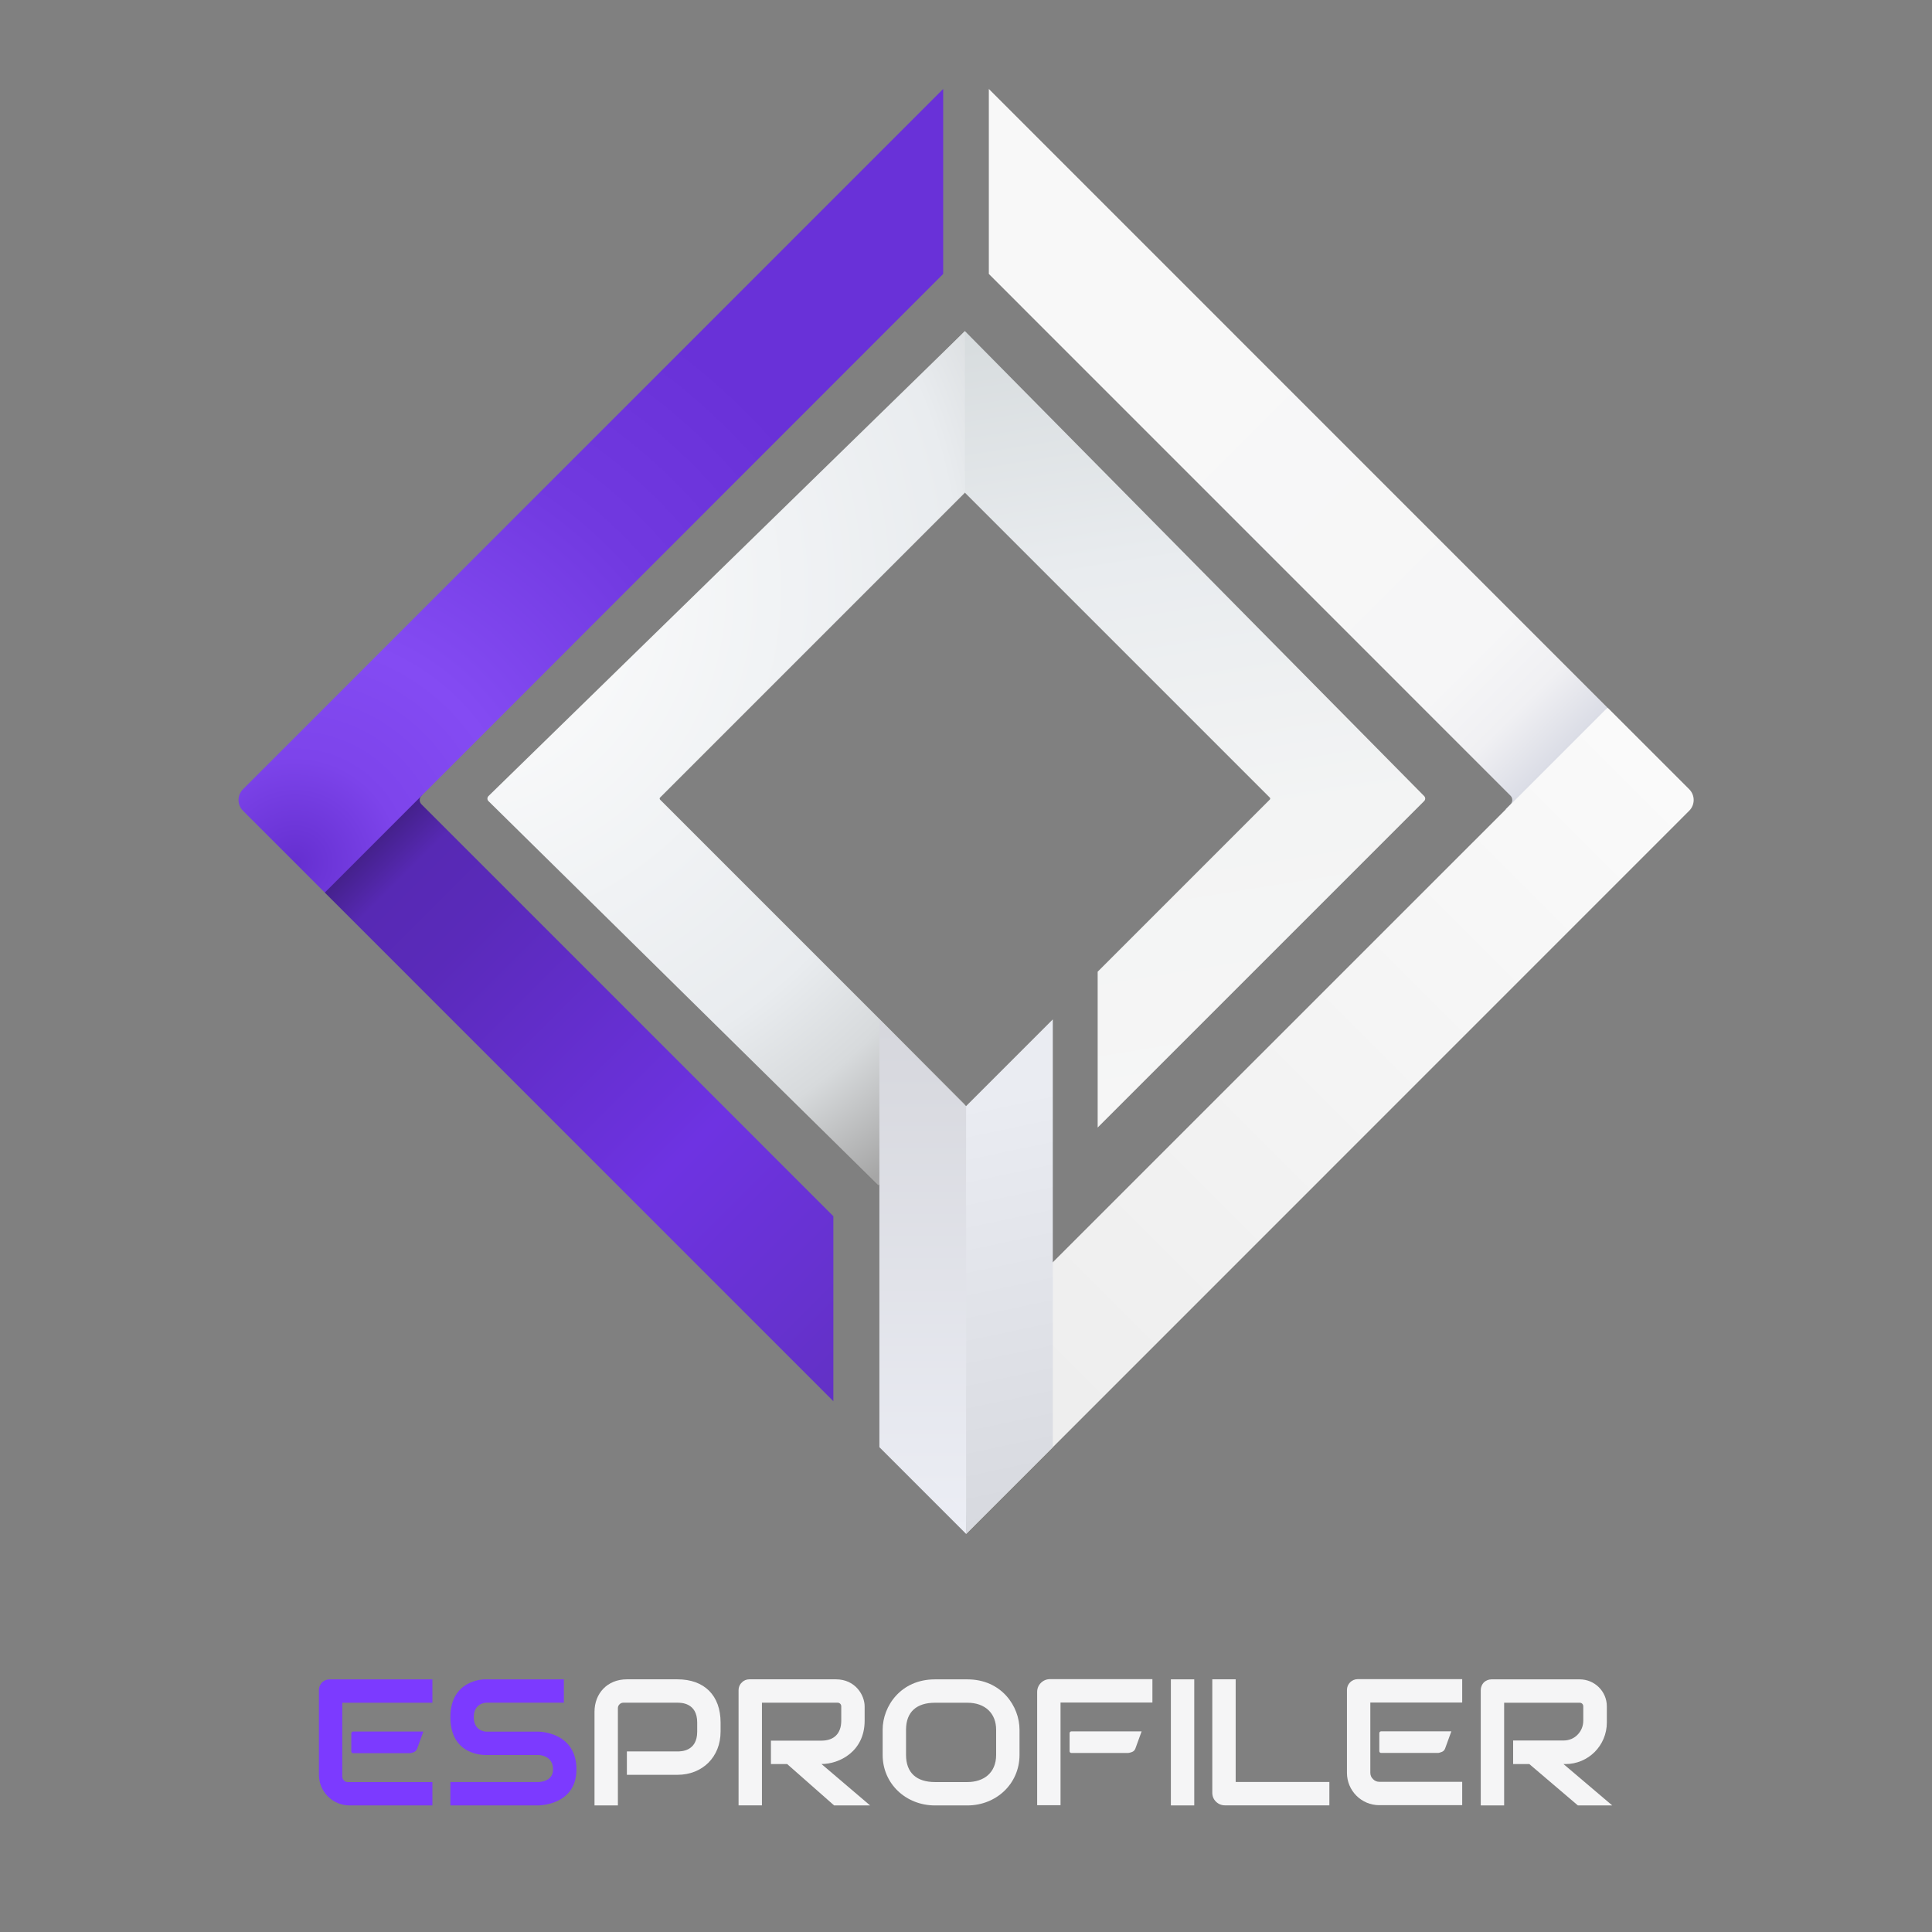
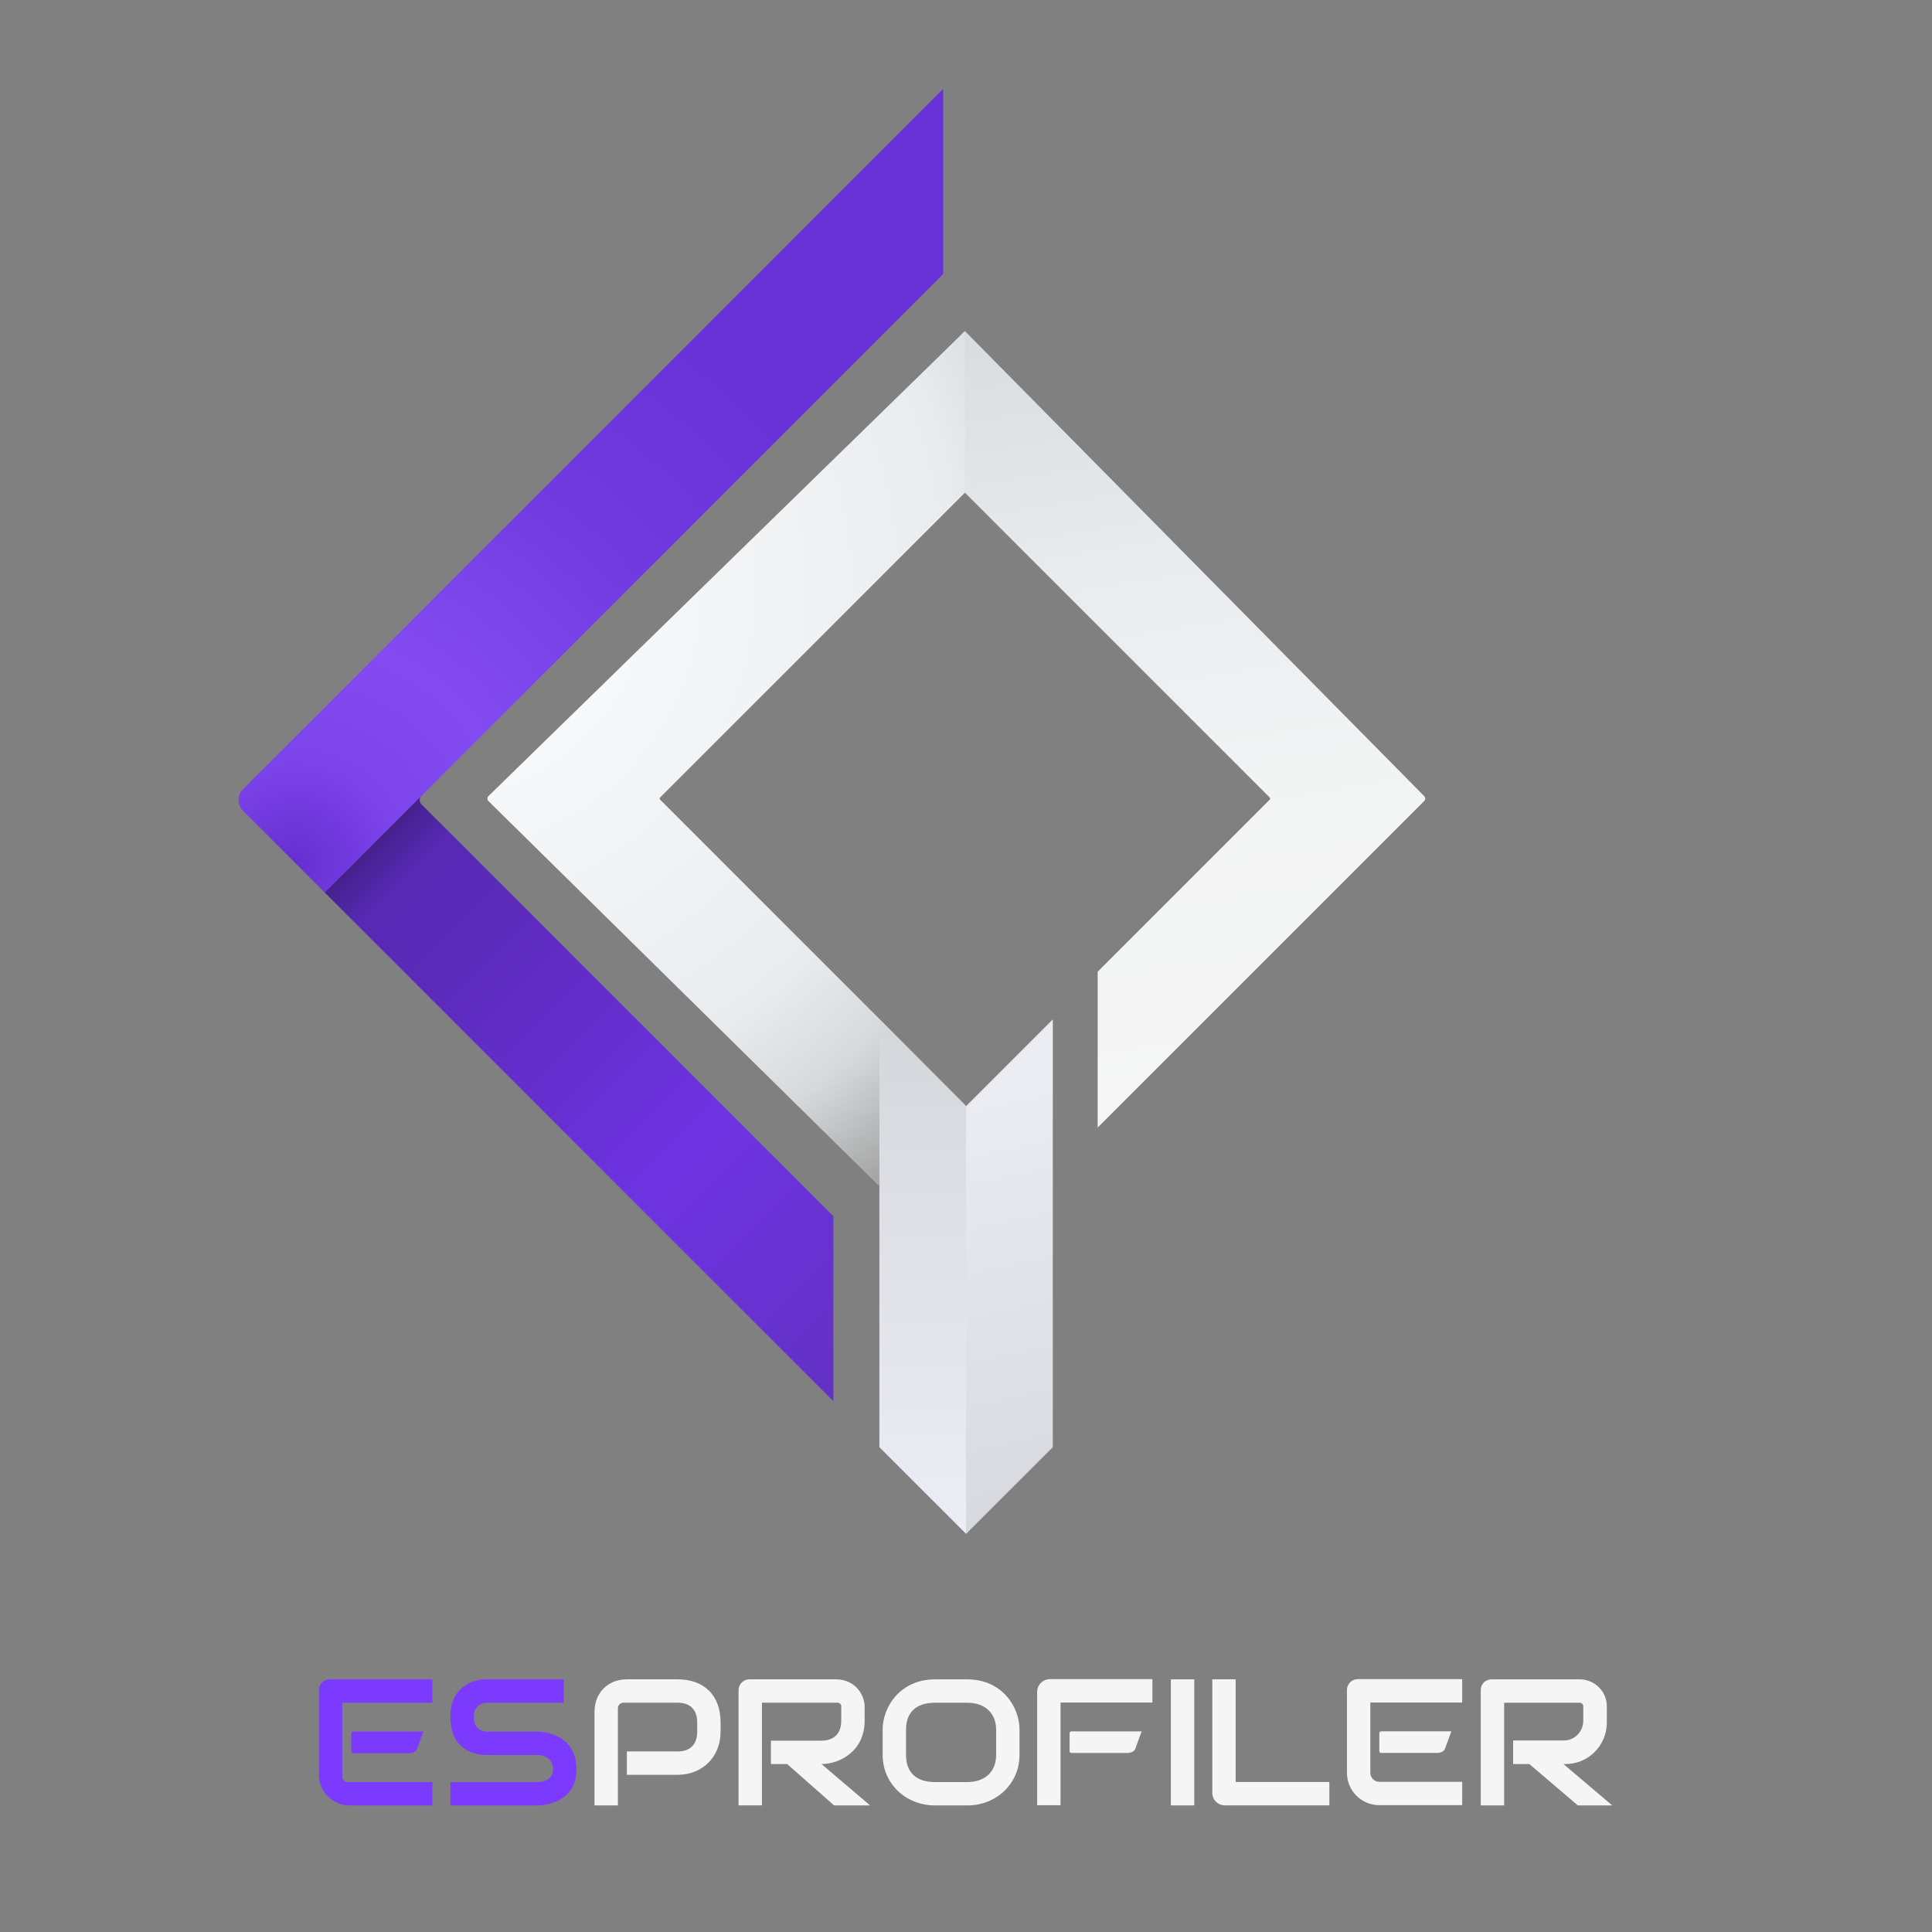
<svg xmlns="http://www.w3.org/2000/svg" xmlns:ns1="http://www.serif.com/" width="100%" height="100%" viewBox="0 0 1024 1024" version="1.1" xml:space="preserve" style="fill-rule:evenodd;clip-rule:evenodd;stroke-linejoin:round;stroke-miterlimit:2;">
  <rect x="0" y="0" width="1024" height="1024" fill="#808080" stroke="none" />
  <g id="ESP-TEXT-DARK.afdesign" transform="matrix(0.955,0,0,0.955,512.91,923.593)">
    <g transform="matrix(1,0,0,1,-370,-45)">
      <g id="ESPROFILER" transform="matrix(1.203,0,0,1.203,-351.004,-316.074)">
        <g id="profiler" transform="matrix(0.831,0,0,0.831,291.69,262.662)">
          <g id="letter-p" transform="matrix(99.845,0,0,99.845,155.833,79.886)">
            <path d="M0.773,-0.409c0,0.14 -0.1,0.24 -0.24,0.24l-0.281,-0l0,-0.13l0.281,-0c0.02,-0 0.11,-0 0.11,-0.11l-0,-0.051c-0,-0.11 -0.09,-0.11 -0.11,-0.11l-0.301,0c-0.008,0 -0.015,0.003 -0.021,0.009c-0.006,0.006 -0.009,0.013 -0.009,0.021l0,0.541l-0.13,0l-0,-0.521c-0,-0.1 0.07,-0.18 0.18,-0.18l0.281,0c0.15,0 0.24,0.09 0.24,0.24l0,0.051Z" style="fill:#f5f5f6;fill-rule:nonzero;" />
          </g>
          <g id="letter-r-2" transform="matrix(99.845,0,0,99.845,235.31,79.886)">
            <path d="M0.778,-0.47c0,0.171 -0.14,0.241 -0.24,0.241l0.27,0.23l-0.2,0l-0.261,-0.23l-0.09,-0l0,-0.13l0.281,-0c0.07,-0 0.11,-0.04 0.11,-0.111l-0,-0.08c-0,-0.011 -0.009,-0.02 -0.02,-0.02l-0.421,0l0,0.571l-0.13,0l0,-0.641c0,-0.016 0.006,-0.031 0.018,-0.042c0.011,-0.012 0.026,-0.018 0.042,-0.018l0.481,0c0.11,0 0.16,0.09 0.16,0.15l0,0.08Z" style="fill:#f5f5f6;fill-rule:nonzero;" />
          </g>
          <g id="letter-o" transform="matrix(99.845,0,0,99.845,317.897,79.911)">
            <path d="M0.812,-0.28c0,0.161 -0.13,0.281 -0.29,0.281l-0.18,-0c-0.161,-0 -0.291,-0.12 -0.291,-0.281l0,-0.14c0,-0.13 0.1,-0.28 0.291,-0.28l0.18,-0c0.19,-0 0.29,0.15 0.29,0.28l0,0.14Zm-0.13,-0.14c0,-0.09 -0.06,-0.15 -0.16,-0.15l-0.18,0c-0.101,0 -0.161,0.05 -0.161,0.15l0,0.14c0,0.101 0.06,0.151 0.161,0.151l0.18,-0c0.09,-0 0.16,-0.05 0.16,-0.151l0,-0.14Z" style="fill:#f5f5f6;fill-rule:nonzero;" />
          </g>
          <g id="letter-f" transform="matrix(1.203,0,0,1.203,-354.004,-316.074)">
            <g id="e-dash" transform="matrix(6.12323e-17,1,-1,6.12323e-17,1138.79,164.693)">
              <path d="M130.379,488.933c-0,0.46 0.372,0.833 0.832,0.833c1.886,-0 6.468,-0 8.331,-0c0.447,-0 0.809,-0.362 0.809,-0.809c0,-4.057 0,-22.146 0,-25.922c0,-0.459 -0.074,-0.915 -0.219,-1.35c-0.067,-0.201 -0.143,-0.429 -0.218,-0.655c-0.249,-0.746 -0.825,-1.338 -1.564,-1.606c-2.466,-0.897 -7.971,-2.899 -7.971,-2.899l-0,32.408Z" style="fill:#f5f5f6;" />
            </g>
            <g id="f-body" transform="matrix(82.973,0,0,82.973,628.083,329.049)">
              <path d="M0.713,-0.57l-0.511,0l0,0.571l-0.13,0l0,-0.63c0,-0.039 0.032,-0.071 0.071,-0.071l0.57,0l0,0.13Z" style="fill:#f5f5f6;fill-rule:nonzero;" />
            </g>
          </g>
          <g id="letter-i" transform="matrix(99.845,0,0,99.845,475.513,79.898)">
            <path d="M0.205,0.001l-0.13,0l-0,-0.701l0.13,0l0,0.701Z" style="fill:#f5f5f6;fill-rule:nonzero;" />
          </g>
          <g id="letter-l" transform="matrix(99.845,0,0,99.845,499.107,79.861)">
            <path d="M0.72,0.001l-0.581,0c-0.018,0 -0.036,-0.007 -0.049,-0.02c-0.014,-0.013 -0.021,-0.031 -0.021,-0.05l0,-0.631l0.13,0l0,0.571l0.521,0l0,0.13Z" style="fill:#f5f5f6;fill-rule:nonzero;" />
          </g>
          <g id="letter-e-2" transform="matrix(1.203,0,0,1.203,-351.004,-316.074)">
            <g id="e-body-2" transform="matrix(82.973,0,0,82.973,768.969,329.049)">
              <path d="M0.708,0.001l-0.461,0c-0.1,0 -0.18,-0.081 -0.18,-0.18l-0,-0.461c-0,-0.033 0.027,-0.06 0.06,-0.06l0.581,0l-0,0.13l-0.511,0l-0,0.391c-0,0.013 0.005,0.026 0.015,0.035c0.009,0.01 0.022,0.015 0.035,0.015l0.461,-0l-0,0.13Z" style="fill:#f5f5f6;fill-rule:nonzero;" />
            </g>
            <g id="e-dash1" ns1:id="e-dash" transform="matrix(6.12323e-17,1,-1,6.12323e-17,1279.23,164.672)">
              <path d="M130.379,488.933c-0,0.46 0.372,0.833 0.832,0.833c1.886,-0 6.468,-0 8.331,-0c0.447,-0 0.809,-0.362 0.809,-0.809c0,-4.161 0,-23.087 0,-26.185c0,-0.285 -0.046,-0.567 -0.136,-0.837c-0.083,-0.249 -0.193,-0.58 -0.301,-0.905c-0.249,-0.746 -0.825,-1.338 -1.564,-1.606c-2.466,-0.897 -7.971,-2.899 -7.971,-2.899l-0,32.408Z" style="fill:#f5f5f6;" />
            </g>
          </g>
          <g id="letter-r" transform="matrix(99.845,0,0,99.845,647.753,79.909)">
            <path d="M0.774,-0.46c-0,0.128 -0.103,0.231 -0.23,0.231l-0.011,-0l0.271,0.23l-0.191,-0l-0.27,-0.23l-0.09,-0l-0,-0.131l0.28,0c0.03,0 0.058,-0.011 0.078,-0.032c0.021,-0.021 0.032,-0.049 0.032,-0.078l0,-0.08c0,-0.011 -0.008,-0.02 -0.02,-0.02l-0.42,0l-0,0.571l-0.13,-0l-0,-0.641c-0,-0.016 0.006,-0.031 0.017,-0.043c0.012,-0.011 0.027,-0.017 0.043,-0.017c0.108,-0 0.337,-0 0.49,-0c0.083,-0 0.151,0.067 0.151,0.15l-0,0.09Z" style="fill:#f5f5f6;fill-rule:nonzero;" />
          </g>
        </g>
        <g id="letter-s-2" transform="matrix(82.973,0,0,82.973,356.598,329.049)">
          <path d="M0.75,-0.199c0,0.2 -0.21,0.2 -0.21,0.2l-0.491,0l0,-0.13l0.491,-0c-0,-0 0.08,-0 0.08,-0.07c-0,-0.08 -0.08,-0.08 -0.08,-0.08l-0.291,-0c-0.02,-0 -0.2,-0 -0.2,-0.211c0,-0.21 0.19,-0.21 0.19,-0.21l0.441,0l-0,0.13l-0.431,0c0,0 -0.07,0 -0.07,0.08c0,0.081 0.07,0.081 0.07,0.081l0.291,-0c-0,-0 0.21,-0 0.21,0.21Z" style="fill:#7c3aff;fill-rule:nonzero;" />
        </g>
        <g id="letter-e" transform="matrix(1,0,0,1,89.243,0)">
          <g id="e-dash2" ns1:id="e-dash" transform="matrix(6.12323e-17,1,-1,6.12323e-17,715.481,164.693)">
            <path d="M130.379,488.933c-0,0.46 0.372,0.833 0.832,0.833c1.886,-0 6.468,-0 8.331,-0c0.447,-0 0.809,-0.362 0.809,-0.809c0,-4.057 0,-22.146 0,-25.922c0,-0.459 -0.074,-0.915 -0.219,-1.35c-0.067,-0.201 -0.143,-0.429 -0.218,-0.655c-0.249,-0.746 -0.825,-1.338 -1.564,-1.606c-2.466,-0.897 -7.971,-2.899 -7.971,-2.899l-0,32.408Z" style="fill:#7c3aff;" />
          </g>
          <g id="e-body" transform="matrix(82.973,0,0,82.973,204.883,329.067)">
            <path d="M0.702,0.001l-0.461,-0c-0.045,-0 -0.088,-0.018 -0.12,-0.05c-0.032,-0.032 -0.05,-0.075 -0.05,-0.12l-0,-0.471c-0,-0.016 0.006,-0.031 0.017,-0.043c0.012,-0.011 0.027,-0.017 0.043,-0.017l0.571,-0l-0,0.13l-0.501,0l0,0.411c0,0.008 0.003,0.015 0.009,0.021c0.005,0.006 0.013,0.009 0.021,0.009l0.471,-0l-0,0.13Z" style="fill:#7c3aff;fill-rule:nonzero;" />
          </g>
        </g>
      </g>
    </g>
  </g>
  <g id="ESP-ICON-DARK.afdesign" transform="matrix(0.76,0,0,0.76,512,430.08)">
    <g transform="matrix(1,0,0,1,-512,-512)">
      <g id="ICON" transform="matrix(-8.533,0,0,8.533,2218.66,-2058)">
        <g transform="matrix(-1.453,0,0,1.452,421.15,-162.622)">
-           <path d="M186.924,317.657l-4.396,1.664c0,0 0.155,-0.154 0.299,-0.298c0.064,-0.064 0.099,-0.151 0.099,-0.242c0,-0.09 -0.035,-0.177 -0.099,-0.241c-2.817,-2.819 -29.345,-29.369 -29.345,-29.369l-0,-10.412l34.788,34.816l-1.346,4.082Z" style="fill:url(#_Linear1);" />
-         </g>
+           </g>
        <g transform="matrix(-1.453,0,0,1.452,421.135,-162.622)">
-           <path d="M192.867,318.176c0.161,0.161 0.251,0.379 0.251,0.605c-0,0.227 -0.09,0.445 -0.251,0.605c-5.095,5.1 -40.686,40.72 -40.686,40.72l4.877,-15.294l31.217,-31.231c0,-0 3.222,3.225 4.592,4.595Z" style="fill:url(#_Linear2);" />
-         </g>
+           </g>
        <g transform="matrix(-0.117,0,0,0.117,259.999,241.172)">
          <path d="M511.999,177.386c-0,-0 -56.268,56.614 -56.268,56.614c-0,0 255.719,255.719 269.219,269.219c0.191,0.191 0.297,0.449 0.297,0.718c0,0.269 -0.106,0.527 -0.297,0.718c-9.959,9.959 -120.227,120.227 -120.227,120.227l0,108.85c0,0 207.108,-207.107 228.087,-228.086c0.945,-0.946 0.95,-2.477 0.01,-3.428l-320.821,-324.832Z" style="fill:url(#_Linear3);" />
        </g>
        <g transform="matrix(-0.117,0,0,0.117,259.999,241.172)">
          <path d="M511.999,177.386c-0,-0 -332.813,324.792 -332.813,324.792c-0.474,0.464 -0.743,1.098 -0.744,1.762c-0.002,0.663 0.264,1.299 0.736,1.764c23.608,23.261 272.348,268.343 272.348,268.343l60.473,-56.441c-0,0 -199.19,-199.189 -212.925,-212.925c-0.198,-0.197 -0.309,-0.465 -0.309,-0.744c0,-0.279 0.111,-0.547 0.309,-0.744l212.925,-212.925l-0,-112.882Z" style="fill:url(#_Radial4);" />
        </g>
        <g transform="matrix(-1,0,0,1,399.999,-209.883)">
          <path d="M199.999,570.11l-0.119,-34.841l7.206,-7.206l-0,34.961l-7.087,7.086Z" style="fill:url(#_Linear5);" />
        </g>
        <g transform="matrix(1,0,0,1,-0,-209.883)">
          <path d="M199.999,570.11l0,-34.96l7.087,-7.087l-0,34.961l-7.087,7.086Z" style="fill:url(#_Linear6);" />
        </g>
        <g id="Colored">
          <g transform="matrix(1.453,0,0,1.452,-21.137,-162.622)">
            <path d="M186.929,319.997l1.339,3.993l-28.609,28.632l-0,-10.413c-0,0 20.692,-20.709 23.168,-23.186c0.133,-0.133 0.133,-0.35 -0,-0.483c-0.031,-0.03 -0.052,-0.051 -0.052,-0.051l4.154,1.508Z" style="fill:url(#_Linear7);" />
          </g>
          <g transform="matrix(1.453,0,0,1.452,-21.137,-162.622)">
            <path d="M192.867,318.176c0.334,0.335 0.334,0.876 0,1.21c-1.372,1.373 -4.602,4.606 -4.602,4.606l-34.783,-34.821l-0,-10.412c-0,-0 34.381,34.409 39.385,39.417Z" style="fill:url(#_Radial8);" />
          </g>
        </g>
      </g>
    </g>
  </g>
  <defs>
    <linearGradient id="_Linear1" x1="0" y1="0" x2="1" y2="0" gradientUnits="userSpaceOnUse" gradientTransform="matrix(-34.788,-34.817,-34.788,34.817,188.27,313.575)">
      <stop offset="0" style="stop-color:#dbdde6;stop-opacity:1" />
      <stop offset="0.07" style="stop-color:#f0f0f3;stop-opacity:1" />
      <stop offset="0.15" style="stop-color:#f6f6f7;stop-opacity:1" />
      <stop offset="0.63" style="stop-color:#f8f8f8;stop-opacity:1" />
      <stop offset="1" style="stop-color:#f8f8f8;stop-opacity:1" />
    </linearGradient>
    <linearGradient id="_Linear2" x1="0" y1="0" x2="1" y2="0" gradientUnits="userSpaceOnUse" gradientTransform="matrix(40.916,-40.961,40.928,40.949,152.556,359.731)">
      <stop offset="0" style="stop-color:#ececec;stop-opacity:1" />
      <stop offset="1" style="stop-color:#fafafa;stop-opacity:1" />
    </linearGradient>
    <linearGradient id="_Linear3" x1="0" y1="0" x2="1" y2="0" gradientUnits="userSpaceOnUse" gradientTransform="matrix(92.723,553.732,553.732,-92.723,512,180)">
      <stop offset="0" style="stop-color:#d7dcde;stop-opacity:1" />
      <stop offset="0.32" style="stop-color:#e9ecef;stop-opacity:1" />
      <stop offset="0.65" style="stop-color:#f3f4f4;stop-opacity:1" />
      <stop offset="1" style="stop-color:#f6f6f6;stop-opacity:1" />
    </linearGradient>
    <radialGradient id="_Radial4" cx="0" cy="0" r="1" gradientUnits="userSpaceOnUse" gradientTransform="matrix(364,357.803,357.803,-364,143.936,360)">
      <stop offset="0" style="stop-color:#fff;stop-opacity:1" />
      <stop offset="0.71" style="stop-color:#e9ecef;stop-opacity:1" />
      <stop offset="0.85" style="stop-color:#d7dadc;stop-opacity:1" />
      <stop offset="1" style="stop-color:#a6a6a6;stop-opacity:1" />
    </radialGradient>
    <linearGradient id="_Linear5" x1="0" y1="0" x2="1" y2="0" gradientUnits="userSpaceOnUse" gradientTransform="matrix(7.206,33.447,-33.447,7.206,199.88,535.03)">
      <stop offset="0" style="stop-color:#eaecf2;stop-opacity:1" />
      <stop offset="1" style="stop-color:#d7d9df;stop-opacity:1" />
    </linearGradient>
    <linearGradient id="_Linear6" x1="0" y1="0" x2="1" y2="0" gradientUnits="userSpaceOnUse" gradientTransform="matrix(-2.53972e-15,-41.477,-41.477,2.53972e-15,207.086,570.11)">
      <stop offset="0" style="stop-color:#eceef5;stop-opacity:1" />
      <stop offset="1" style="stop-color:#d6d7dd;stop-opacity:1" />
    </linearGradient>
    <linearGradient id="_Linear7" x1="0" y1="0" x2="1" y2="0" gradientUnits="userSpaceOnUse" gradientTransform="matrix(-28.609,28.632,28.609,28.632,188.268,323.99)">
      <stop offset="0" style="stop-color:#45218d;stop-opacity:1" />
      <stop offset="0.06" style="stop-color:#5729b4;stop-opacity:1" />
      <stop offset="0.18" style="stop-color:#5a2aba;stop-opacity:1" />
      <stop offset="0.61" style="stop-color:#6e33e2;stop-opacity:1" />
      <stop offset="1" style="stop-color:#6231c5;stop-opacity:1" />
    </linearGradient>
    <radialGradient id="_Radial8" cx="0" cy="0" r="1" gradientUnits="userSpaceOnUse" gradientTransform="matrix(-52.742,-52.785,-52.742,52.785,189.935,322.321)">
      <stop offset="0" style="stop-color:#652fd0;stop-opacity:1" />
      <stop offset="0.08" style="stop-color:#7d44eb;stop-opacity:1" />
      <stop offset="0.17" style="stop-color:#844bf3;stop-opacity:1" />
      <stop offset="0.34" style="stop-color:#7139e0;stop-opacity:1" />
      <stop offset="0.49" style="stop-color:#6931d8;stop-opacity:1" />
      <stop offset="1" style="stop-color:#6931d8;stop-opacity:1" />
    </radialGradient>
  </defs>
</svg>